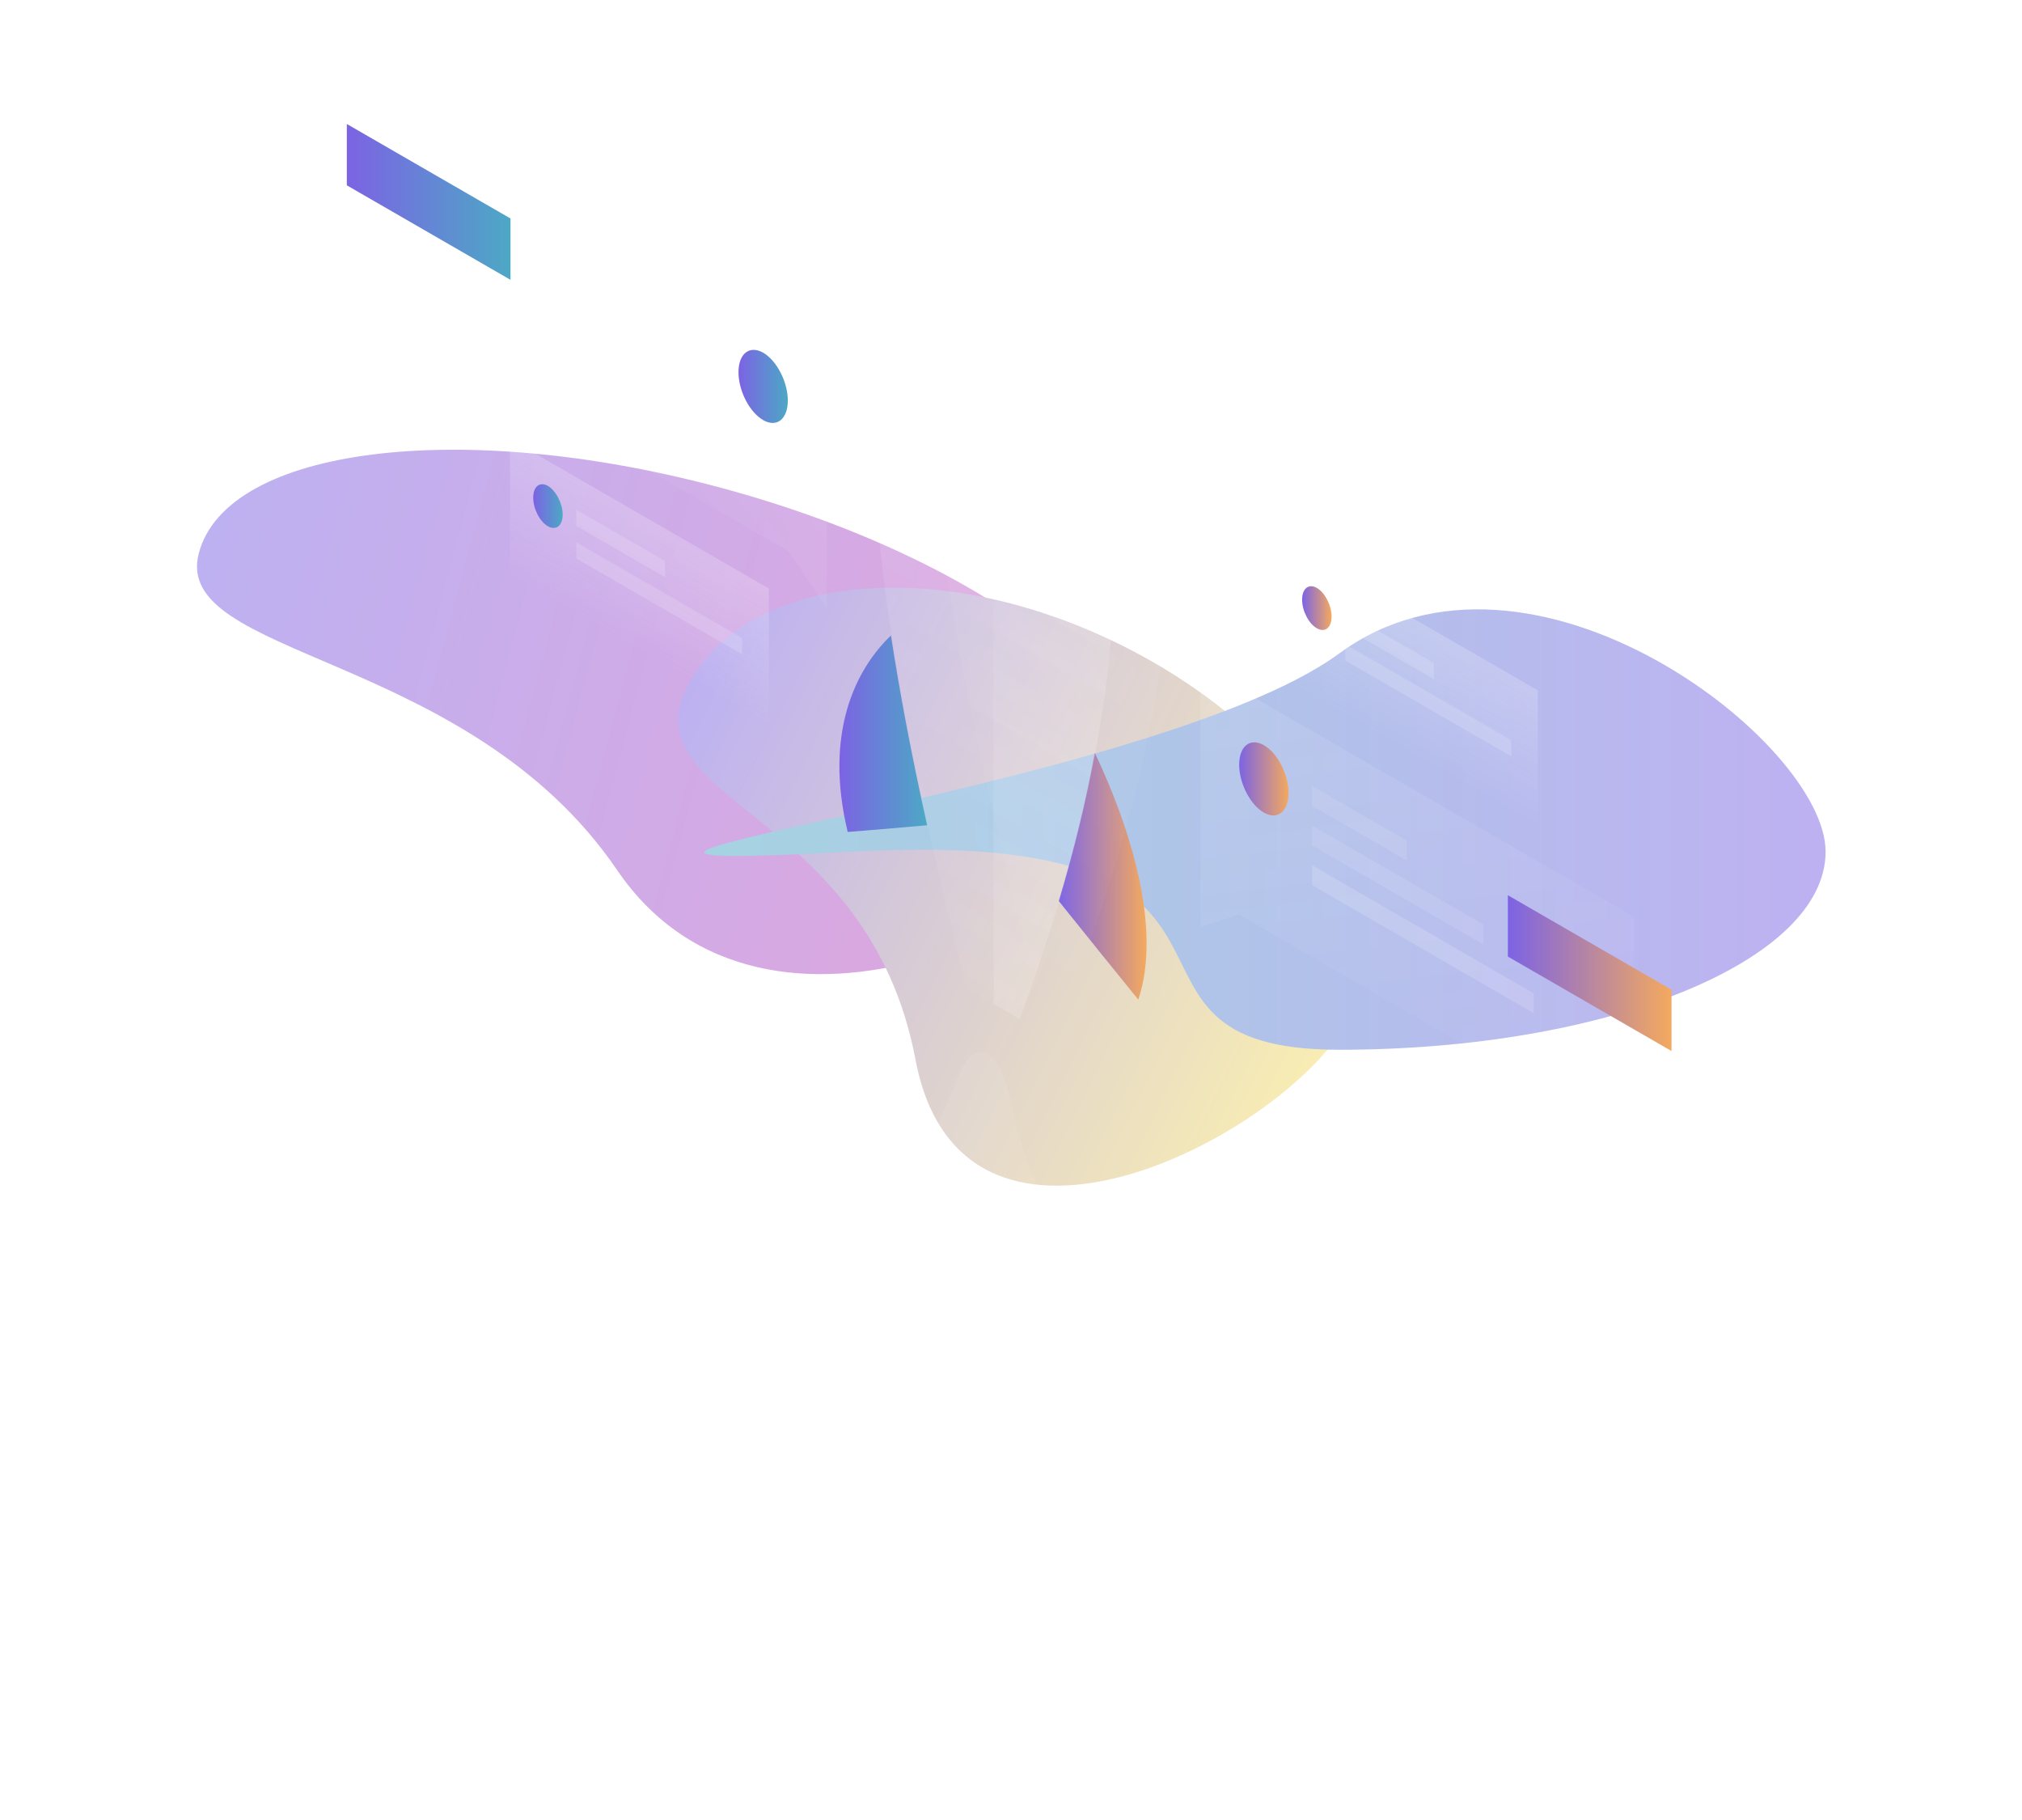
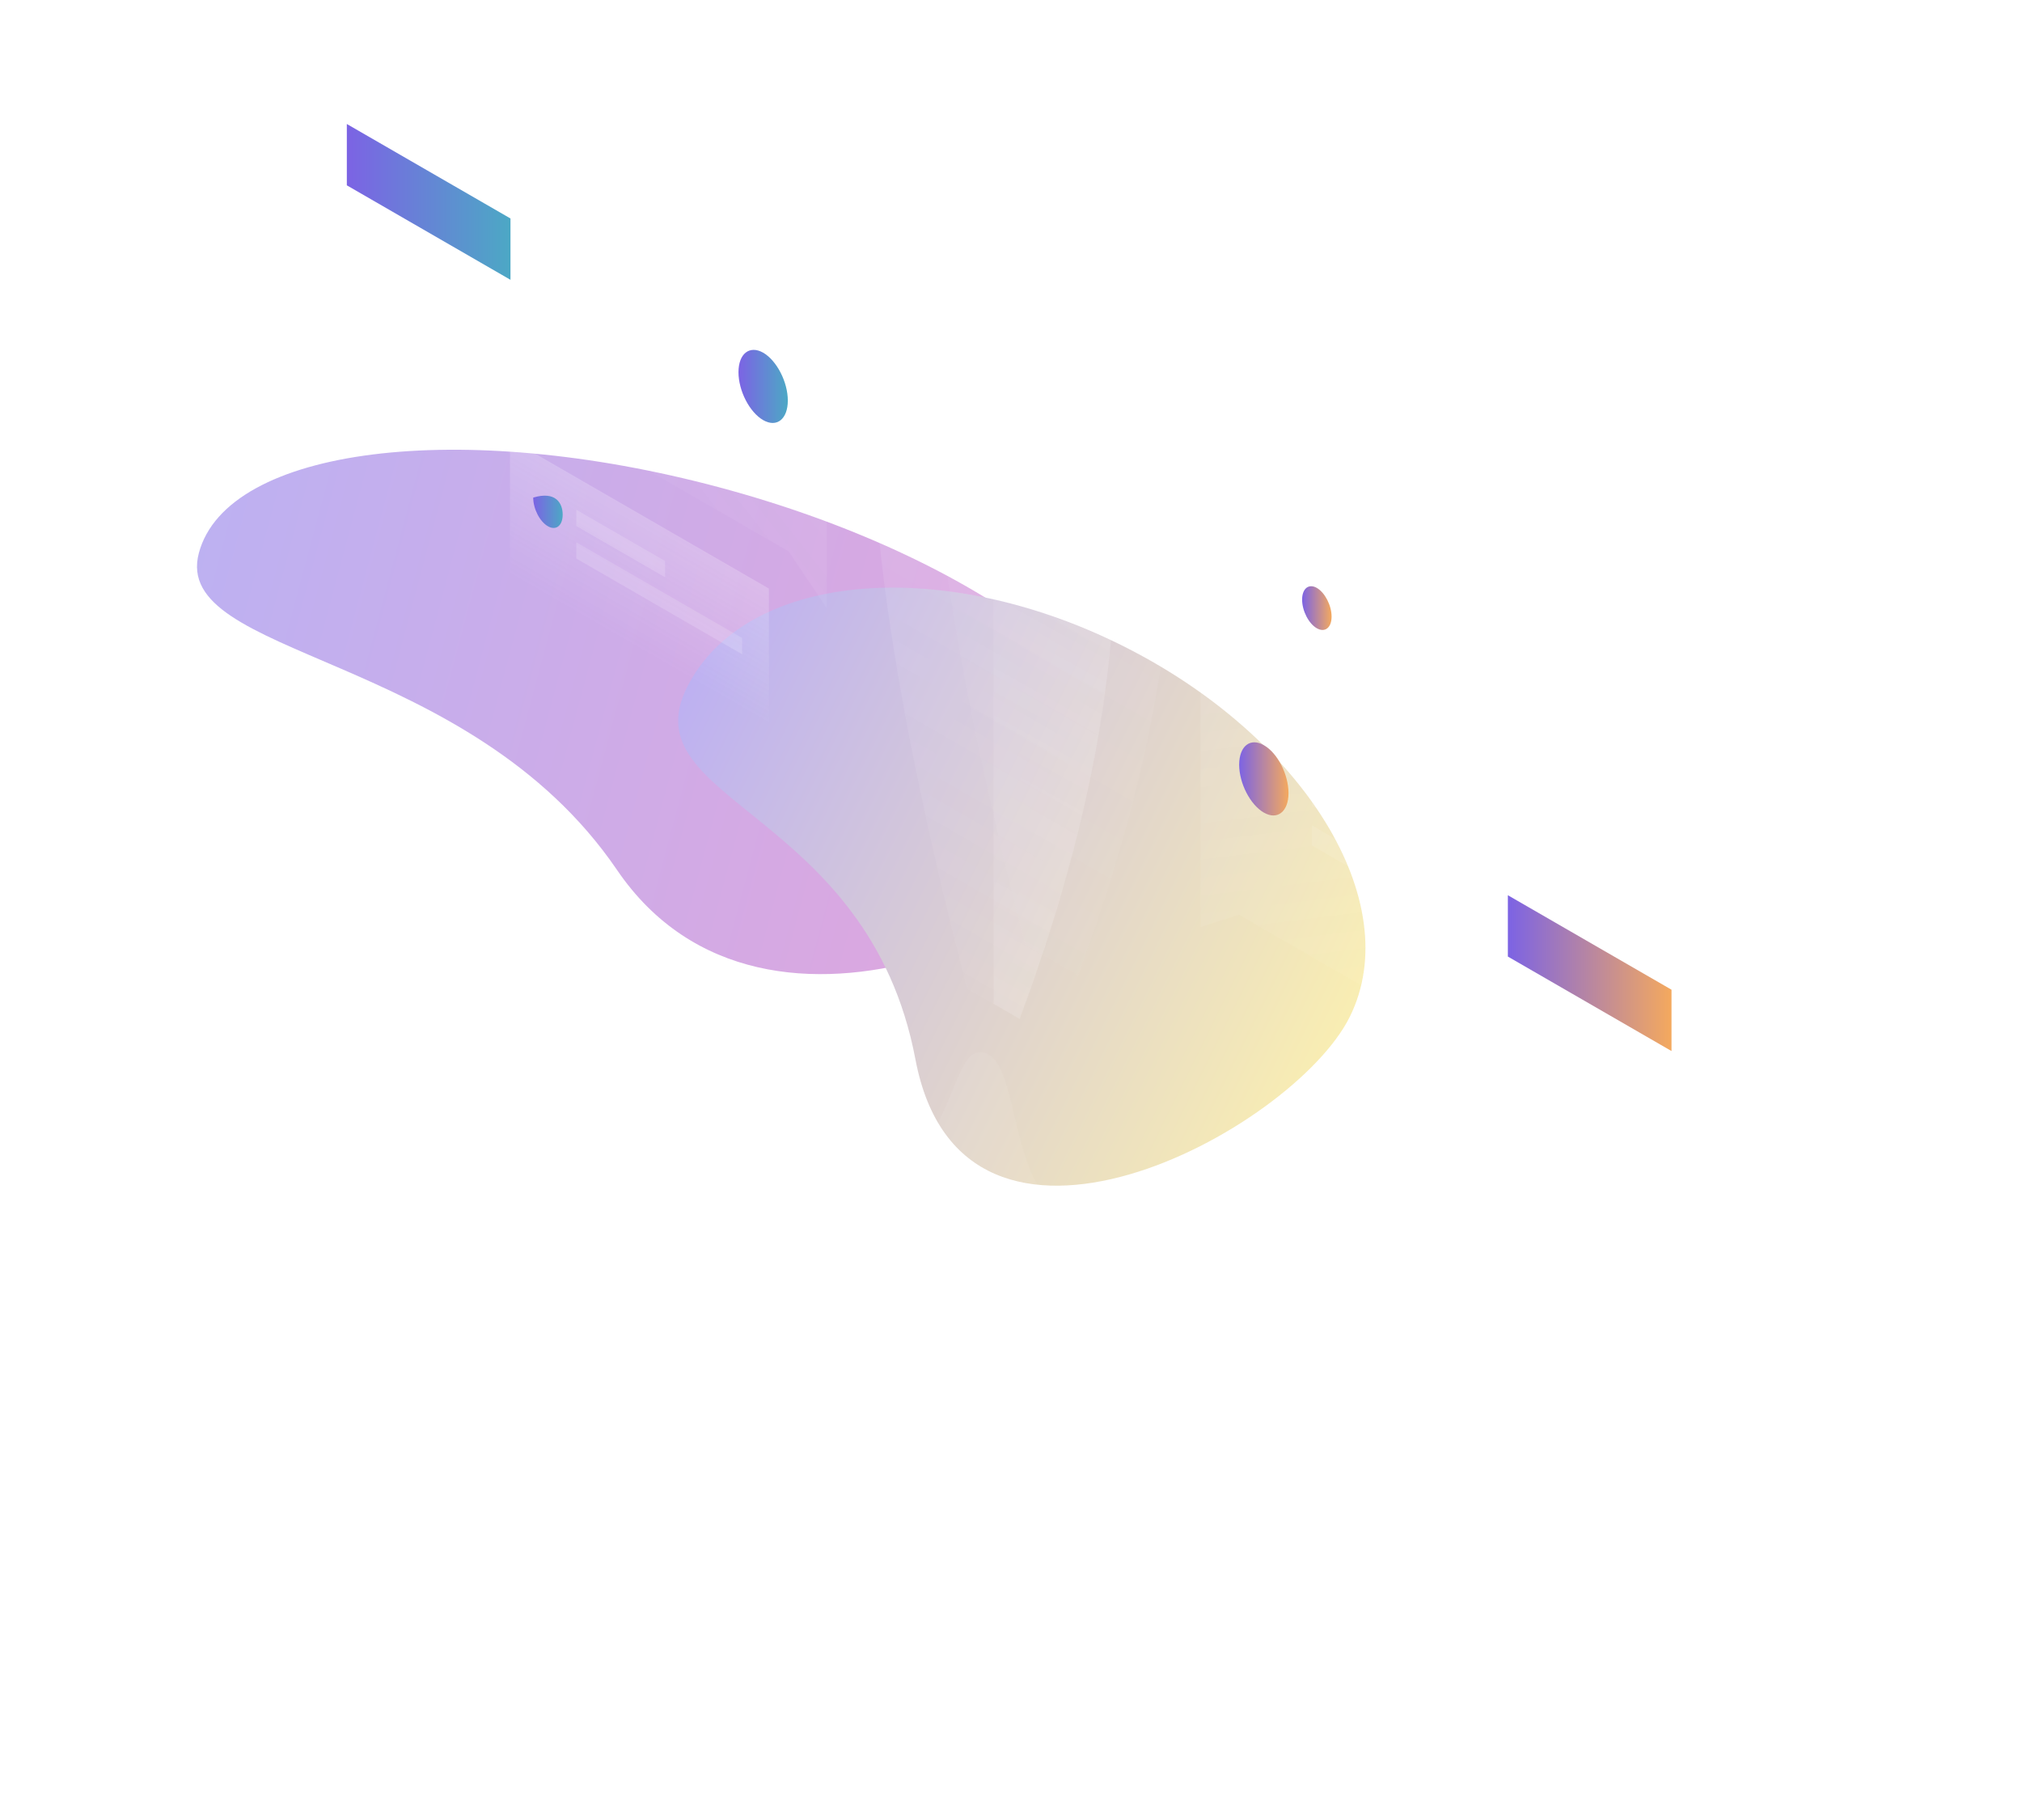
<svg xmlns="http://www.w3.org/2000/svg" width="600" height="540" viewBox="0 0 600 540" fill="none">
  <g clip-path="url(#clip0_598_27397)" filter="url(#filter0_b_598_27397)">
    <g style="mix-blend-mode:hard-light" opacity="0.5">
      <g filter="url(#filter1_f_598_27397)">
        <path d="M337.618 238.705C329.218 270.054 227.442 323.224 183.108 258.141C138.775 193.059 50.617 195.403 59.017 164.054C67.417 132.705 136.594 124.003 213.527 144.617C290.461 165.231 346.018 207.356 337.618 238.705Z" fill="url(#paint0_linear_598_27397)" />
      </g>
      <g filter="url(#filter2_f_598_27397)">
        <path d="M400.525 301.701C383.668 335.653 285.647 388.306 271.646 314.341C257.645 240.375 186.955 237.982 203.813 204.03C220.67 170.079 278.372 164.42 332.692 191.391C387.013 218.362 417.383 267.75 400.525 301.701Z" fill="url(#paint1_linear_598_27397)" />
      </g>
      <g filter="url(#filter3_f_598_27397)">
-         <path d="M253.06 252.676C114.784 260.019 340.82 235.455 397.389 193.884C453.958 152.312 541.719 220.206 541.719 252.676C541.719 285.146 477.1 311.468 397.389 311.468C317.678 311.468 391.335 245.333 253.06 252.676Z" fill="url(#paint2_linear_598_27397)" />
-       </g>
+         </g>
    </g>
-     <path d="M314.164 267.326C322.336 277.542 331.412 288.755 337.778 296.595C344.858 275.309 335.403 245.565 324.855 223.329C322.336 237.155 318.82 251.789 314.164 267.326Z" fill="url(#paint3_linear_598_27397)" />
-     <path d="M264.372 188.549C253.871 198.622 244.464 217.437 251.543 246.848C257.91 246.325 266.938 245.613 275.11 244.853C270.454 223.947 266.938 205.274 264.372 188.549Z" fill="url(#paint4_linear_598_27397)" />
    <path opacity="0.2" d="M286.988 293.316C228.261 67.816 276.582 48.668 294.828 40.971C313.073 69.764 361.347 144.646 302.572 302.296L286.988 293.316Z" fill="url(#paint5_linear_598_27397)" />
    <path opacity="0.1" d="M304.281 280.345C245.554 54.893 293.828 35.697 312.121 28C330.366 56.793 378.64 131.675 319.865 289.325L304.281 280.345Z" fill="url(#paint6_linear_598_27397)" />
    <path opacity="0.15" d="M302.573 302.296C361.347 144.646 313.073 69.764 294.828 40.971V297.83L302.573 302.296Z" fill="url(#paint7_linear_598_27397)" />
    <path opacity="0.1" d="M312.31 120.366C312.31 134.098 304.232 140.56 294.254 134.811C284.277 129.061 276.199 113.239 276.199 99.508C276.199 85.776 284.277 79.315 294.254 85.064C304.232 90.813 312.31 106.635 312.31 120.366Z" fill="white" />
    <path opacity="0.1" d="M308.751 353.326C304.617 346.579 302.621 338.027 300.863 330.519C298.82 321.872 297.11 314.507 292.833 312.654C287.94 310.516 285.754 315.933 282.666 323.44C280.86 327.859 278.722 333.085 275.586 337.884C272.213 334.32 268.649 331.375 264.895 329.237C249.168 320.161 236.055 328.001 232.966 346.722C230.828 345.106 228.69 343.633 226.504 342.35C201.275 327.811 180.844 344.298 180.844 379.268C180.844 414.191 201.275 454.293 226.457 468.832C250.926 482.943 270.93 467.786 272.07 434.954C276.679 443.507 282.808 450.682 289.603 454.578C291.361 455.575 293.071 456.336 294.687 456.811C304.474 478.334 319.061 496.865 335.358 506.273C364.817 523.282 388.716 504.087 388.764 463.415C388.764 422.743 364.864 375.942 335.406 358.933C325.665 353.326 316.59 351.615 308.751 353.326Z" fill="url(#paint8_linear_598_27397)" fill-opacity="0.5" />
    <path opacity="0.1" d="M356.211 197.767L484.83 272.03L484.878 339.072L367.614 271.365L356.258 275.071L356.211 197.767Z" fill="url(#paint9_linear_598_27397)" />
    <path d="M447.438 283.814V265.616L495.996 293.649V311.847L447.438 283.814Z" fill="url(#paint10_linear_598_27397)" />
    <path opacity="0.1" d="M389.281 233.164L417.457 249.414V255.305L389.281 239.056V233.164Z" fill="white" />
    <path opacity="0.1" d="M389.332 244.947L440.172 274.311V280.202L389.332 250.839V244.947Z" fill="white" />
-     <path opacity="0.15" d="M389.332 256.731L455.138 294.742V300.633L389.332 262.622V256.731Z" fill="white" />
    <path d="M382.345 235.302C382.345 240.814 379.067 243.427 375.028 241.099C370.989 238.771 367.711 232.404 367.711 226.892C367.711 221.381 370.989 218.768 375.028 221.096C379.114 223.424 382.345 229.791 382.345 235.302Z" fill="url(#paint11_linear_598_27397)" />
    <path opacity="0.1" d="M245.268 103.072L116.648 28.855L116.696 95.897L233.96 163.557L245.315 180.377L245.268 103.072Z" fill="url(#paint12_linear_598_27397)" />
    <path d="M102.918 54.988V36.79L151.477 64.823V83.021L102.918 54.988Z" fill="url(#paint13_linear_598_27397)" />
    <path opacity="0.15" d="M212.203 100.316L184.027 84.066V89.958L212.203 106.208V100.316Z" fill="white" />
    <path opacity="0.15" d="M212.199 112.099L157.891 80.74V86.632L212.199 117.991V112.099Z" fill="white" />
    <path opacity="0.15" d="M212.201 123.883L146.395 85.872V91.763L212.201 129.774V123.883Z" fill="white" />
    <path d="M219.137 110.436C219.137 115.948 222.415 122.315 226.454 124.643C230.492 126.971 233.771 124.358 233.771 118.846C233.771 113.335 230.492 106.968 226.454 104.64C222.415 102.359 219.137 104.925 219.137 110.436Z" fill="url(#paint14_linear_598_27397)" />
    <path opacity="0.2" d="M228.162 174.627L151.332 130.297V170.304L228.162 214.634V174.627Z" fill="url(#paint15_linear_598_27397)" />
    <path opacity="0.15" d="M171.008 151.251L197.33 166.455V171.254L171.008 156.05V151.251Z" fill="white" />
    <path opacity="0.15" d="M171.008 160.896L220.232 189.309V194.155L171.008 165.742V160.896Z" fill="white" />
-     <path d="M166.965 152.676C166.965 155.954 165.017 157.522 162.594 156.144C160.171 154.766 158.223 150.965 158.223 147.639C158.223 144.361 160.171 142.793 162.594 144.171C164.97 145.596 166.965 149.397 166.965 152.676Z" fill="url(#paint16_linear_598_27397)" />
+     <path d="M166.965 152.676C166.965 155.954 165.017 157.522 162.594 156.144C160.171 154.766 158.223 150.965 158.223 147.639C164.97 145.596 166.965 149.397 166.965 152.676Z" fill="url(#paint16_linear_598_27397)" />
    <path opacity="0.2" d="M456.326 204.846L379.496 160.516V200.522L456.326 244.9V204.846Z" fill="url(#paint17_linear_598_27397)" />
    <path opacity="0.15" d="M399.168 181.517L425.491 196.721V201.52L399.168 186.315V181.517Z" fill="white" />
    <path opacity="0.15" d="M399.211 191.162L448.435 219.576V224.422L399.211 196.009V191.162Z" fill="white" />
    <path d="M395.129 182.942C395.129 186.221 393.181 187.789 390.758 186.411C388.335 185.033 386.387 181.232 386.387 177.906C386.387 174.628 388.335 173.06 390.758 174.437C393.181 175.863 395.129 179.664 395.129 182.942Z" fill="url(#paint18_linear_598_27397)" />
  </g>
  <defs>
    <filter id="filter0_b_598_27397" x="-40" y="-40" width="680" height="620" filterUnits="userSpaceOnUse" color-interpolation-filters="sRGB">
      <feFlood flood-opacity="0" result="BackgroundImageFix" />
      <feGaussianBlur in="BackgroundImageFix" stdDeviation="20" />
      <feComposite in2="SourceAlpha" operator="in" result="effect1_backgroundBlur_598_27397" />
      <feBlend mode="normal" in="SourceGraphic" in2="effect1_backgroundBlur_598_27397" result="shape" />
    </filter>
    <filter id="filter1_f_598_27397" x="-60.439" y="14.541" width="517.792" height="393.384" filterUnits="userSpaceOnUse" color-interpolation-filters="sRGB">
      <feFlood flood-opacity="0" result="BackgroundImageFix" />
      <feBlend mode="normal" in="SourceGraphic" in2="BackgroundImageFix" result="shape" />
      <feGaussianBlur stdDeviation="59.448" result="effect1_foregroundBlur_598_27397" />
    </filter>
    <filter id="filter2_f_598_27397" x="82.335" y="55.456" width="441.741" height="415.241" filterUnits="userSpaceOnUse" color-interpolation-filters="sRGB">
      <feFlood flood-opacity="0" result="BackgroundImageFix" />
      <feBlend mode="normal" in="SourceGraphic" in2="BackgroundImageFix" result="shape" />
      <feGaussianBlur stdDeviation="59.448" result="effect1_foregroundBlur_598_27397" />
    </filter>
    <filter id="filter3_f_598_27397" x="90.073" y="61.9" width="570.542" height="368.464" filterUnits="userSpaceOnUse" color-interpolation-filters="sRGB">
      <feFlood flood-opacity="0" result="BackgroundImageFix" />
      <feBlend mode="normal" in="SourceGraphic" in2="BackgroundImageFix" result="shape" />
      <feGaussianBlur stdDeviation="59.448" result="effect1_foregroundBlur_598_27397" />
    </filter>
    <linearGradient id="paint0_linear_598_27397" x1="56.803" y1="172.316" x2="335.405" y2="246.967" gradientUnits="userSpaceOnUse">
      <stop stop-color="#7C63E4" />
      <stop offset="1" stop-color="#C54CB9" />
    </linearGradient>
    <linearGradient id="paint1_linear_598_27397" x1="199.37" y1="212.978" x2="396.082" y2="310.649" gradientUnits="userSpaceOnUse">
      <stop stop-color="#7C63E4" />
      <stop offset="1" stop-color="#F3DC66" />
    </linearGradient>
    <linearGradient id="paint2_linear_598_27397" x1="541.719" y1="246.132" x2="208.968" y2="246.132" gradientUnits="userSpaceOnUse">
      <stop stop-color="#7C63E4" />
      <stop offset="1" stop-color="#4CA8C5" />
    </linearGradient>
    <linearGradient id="paint3_linear_598_27397" x1="314.164" y1="259.962" x2="340.232" y2="259.962" gradientUnits="userSpaceOnUse">
      <stop stop-color="#7C63E4" />
      <stop offset="1" stop-color="#F4A95E" />
    </linearGradient>
    <linearGradient id="paint4_linear_598_27397" x1="249.082" y1="217.698" x2="275.11" y2="217.698" gradientUnits="userSpaceOnUse">
      <stop stop-color="#7C63E4" />
      <stop offset="1" stop-color="#4CA8C5" />
    </linearGradient>
    <linearGradient id="paint5_linear_598_27397" x1="363.292" y1="48.966" x2="215.595" y2="304.852" gradientUnits="userSpaceOnUse">
      <stop stop-color="white" />
      <stop offset="1" stop-color="white" stop-opacity="0" />
    </linearGradient>
    <linearGradient id="paint6_linear_598_27397" x1="380.581" y1="35.999" x2="232.884" y2="291.885" gradientUnits="userSpaceOnUse">
      <stop stop-color="white" />
      <stop offset="1" stop-color="white" stop-opacity="0" />
    </linearGradient>
    <linearGradient id="paint7_linear_598_27397" x1="335.75" y1="104.764" x2="221.735" y2="310.488" gradientUnits="userSpaceOnUse">
      <stop stop-color="white" stop-opacity="0" />
      <stop offset="1" stop-color="white" />
    </linearGradient>
    <linearGradient id="paint8_linear_598_27397" x1="235.811" y1="326.414" x2="204.073" y2="413.874" gradientUnits="userSpaceOnUse">
      <stop stop-color="white" />
      <stop offset="1" stop-color="white" stop-opacity="0" />
    </linearGradient>
    <linearGradient id="paint9_linear_598_27397" x1="411.474" y1="199.937" x2="428.104" y2="334.813" gradientUnits="userSpaceOnUse">
      <stop stop-color="white" />
      <stop offset="1" stop-color="white" stop-opacity="0" />
    </linearGradient>
    <linearGradient id="paint10_linear_598_27397" x1="447.438" y1="288.732" x2="495.996" y2="288.732" gradientUnits="userSpaceOnUse">
      <stop stop-color="#7C63E4" />
      <stop offset="1" stop-color="#F4A95E" />
    </linearGradient>
    <linearGradient id="paint11_linear_598_27397" x1="367.711" y1="231.097" x2="382.345" y2="231.097" gradientUnits="userSpaceOnUse">
      <stop stop-color="#7C63E4" />
      <stop offset="1" stop-color="#F4A95E" />
    </linearGradient>
    <linearGradient id="paint12_linear_598_27397" x1="217.219" y1="76.227" x2="150.803" y2="128.228" gradientUnits="userSpaceOnUse">
      <stop stop-color="white" />
      <stop offset="1" stop-color="white" stop-opacity="0" />
    </linearGradient>
    <linearGradient id="paint13_linear_598_27397" x1="102.918" y1="59.905" x2="151.477" y2="59.905" gradientUnits="userSpaceOnUse">
      <stop stop-color="#7C63E4" />
      <stop offset="1" stop-color="#4CA8C5" />
    </linearGradient>
    <linearGradient id="paint14_linear_598_27397" x1="219.137" y1="114.651" x2="233.771" y2="114.651" gradientUnits="userSpaceOnUse">
      <stop stop-color="#7C63E4" />
      <stop offset="1" stop-color="#4CA8C5" />
    </linearGradient>
    <linearGradient id="paint15_linear_598_27397" x1="198.403" y1="157.44" x2="181.077" y2="187.458" gradientUnits="userSpaceOnUse">
      <stop stop-color="white" />
      <stop offset="1" stop-color="white" stop-opacity="0" />
    </linearGradient>
    <linearGradient id="paint16_linear_598_27397" x1="158.223" y1="150.158" x2="166.965" y2="150.158" gradientUnits="userSpaceOnUse">
      <stop stop-color="#7C63E4" />
      <stop offset="1" stop-color="#4CA8C5" />
    </linearGradient>
    <linearGradient id="paint17_linear_598_27397" x1="426.597" y1="187.695" x2="409.271" y2="217.713" gradientUnits="userSpaceOnUse">
      <stop stop-color="white" />
      <stop offset="1" stop-color="white" stop-opacity="0" />
    </linearGradient>
    <linearGradient id="paint18_linear_598_27397" x1="386.387" y1="180.424" x2="395.129" y2="180.424" gradientUnits="userSpaceOnUse">
      <stop stop-color="#7C63E4" />
      <stop offset="1" stop-color="#F4A95E" />
    </linearGradient>
    <clipPath id="clip0_598_27397">
      <rect width="600" height="540" fill="white" />
    </clipPath>
  </defs>
</svg>